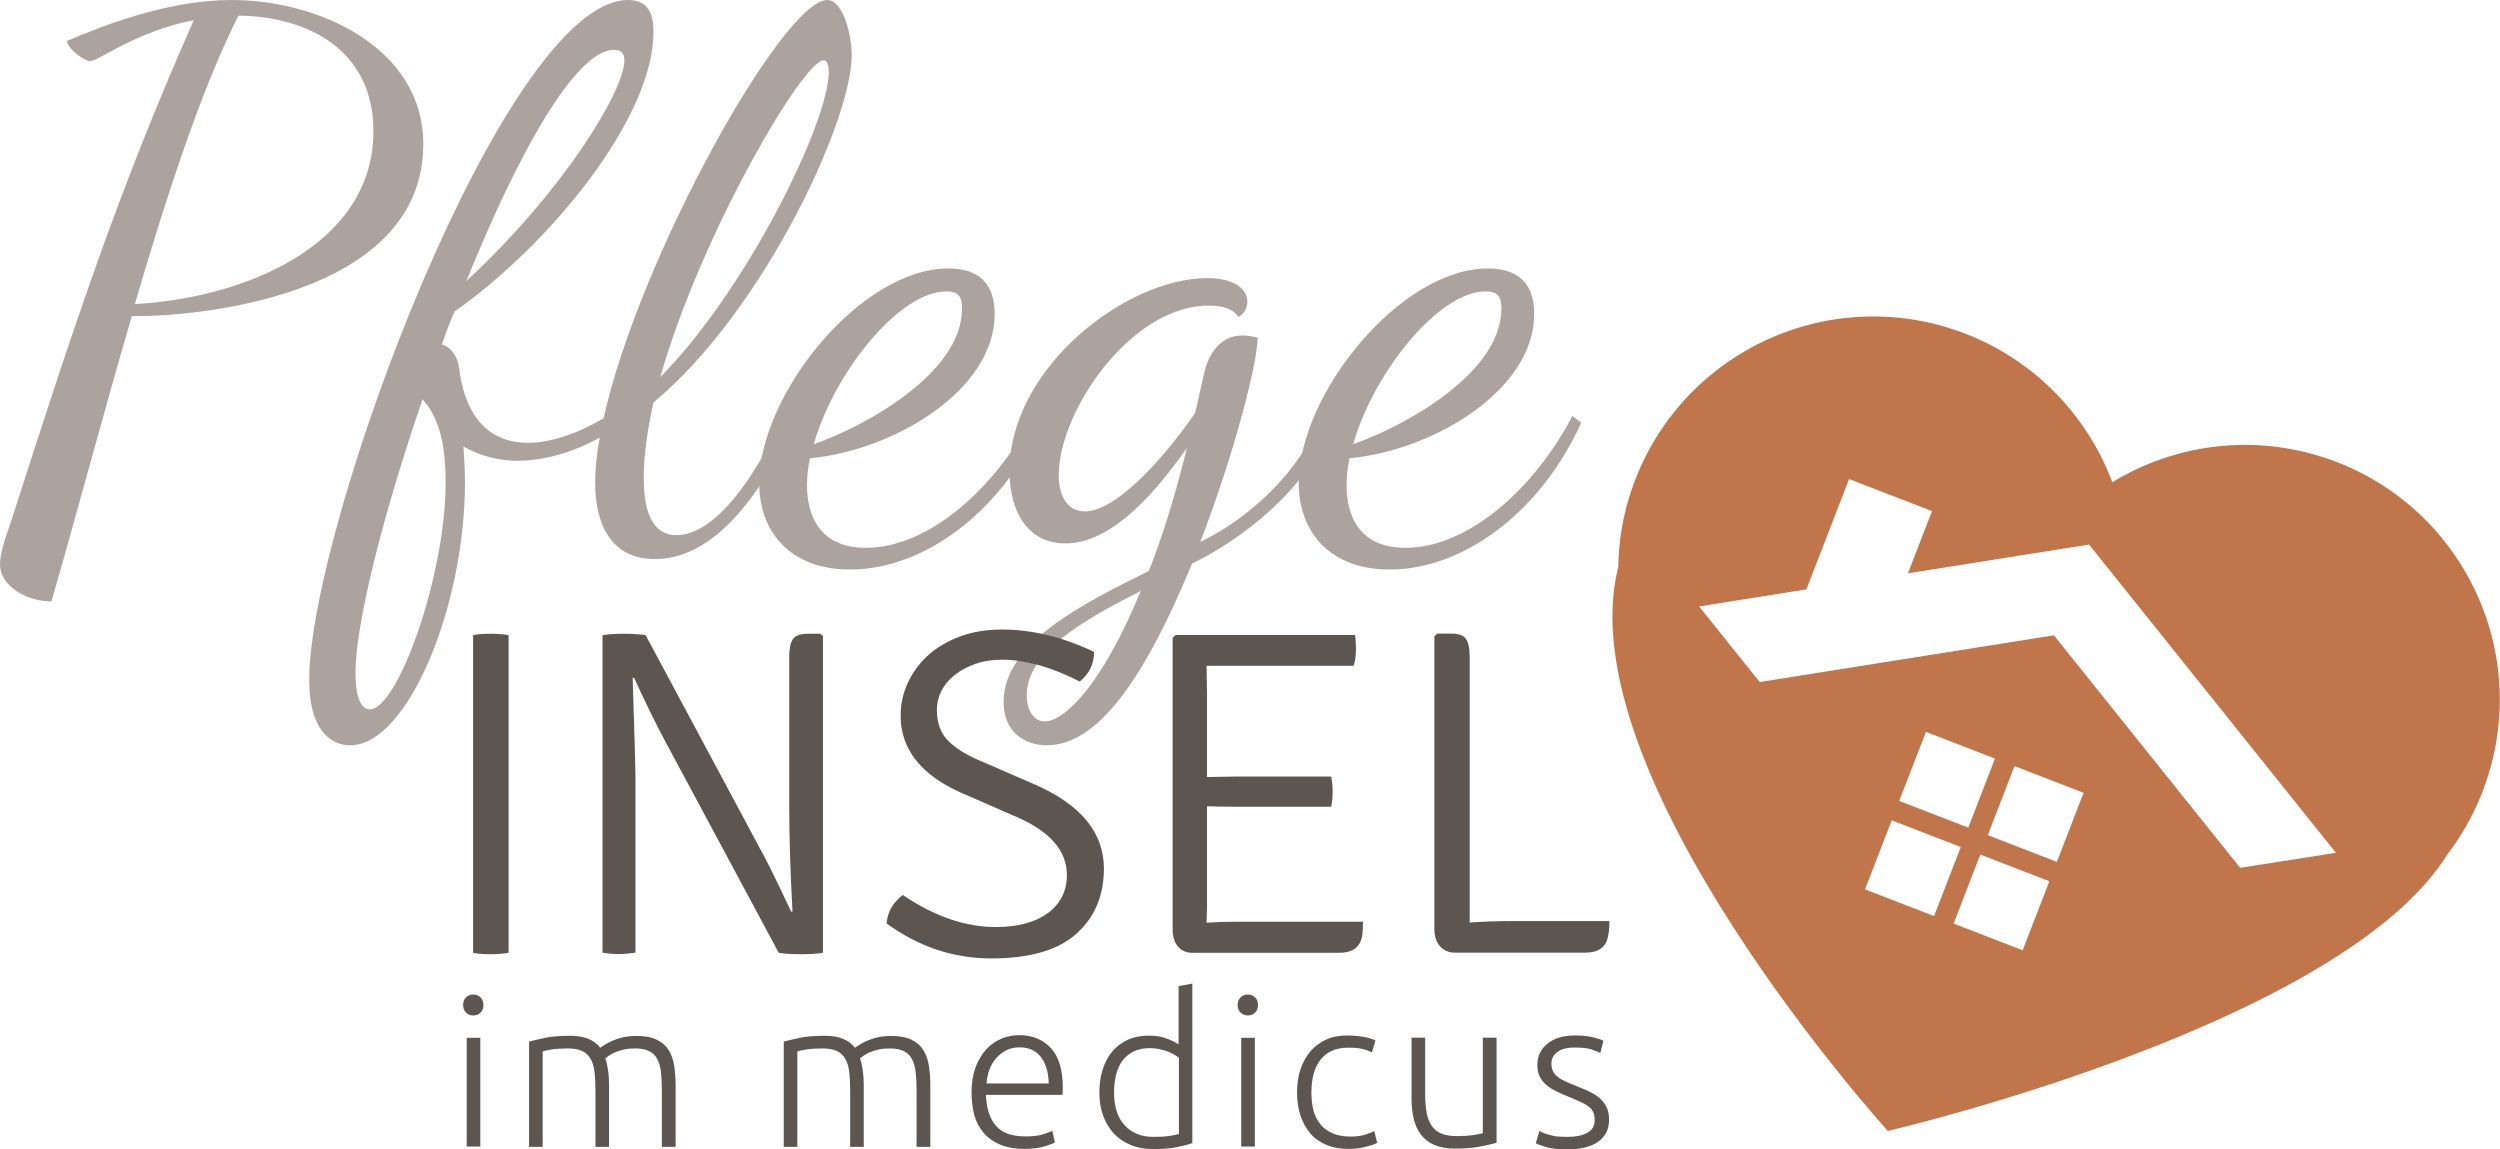
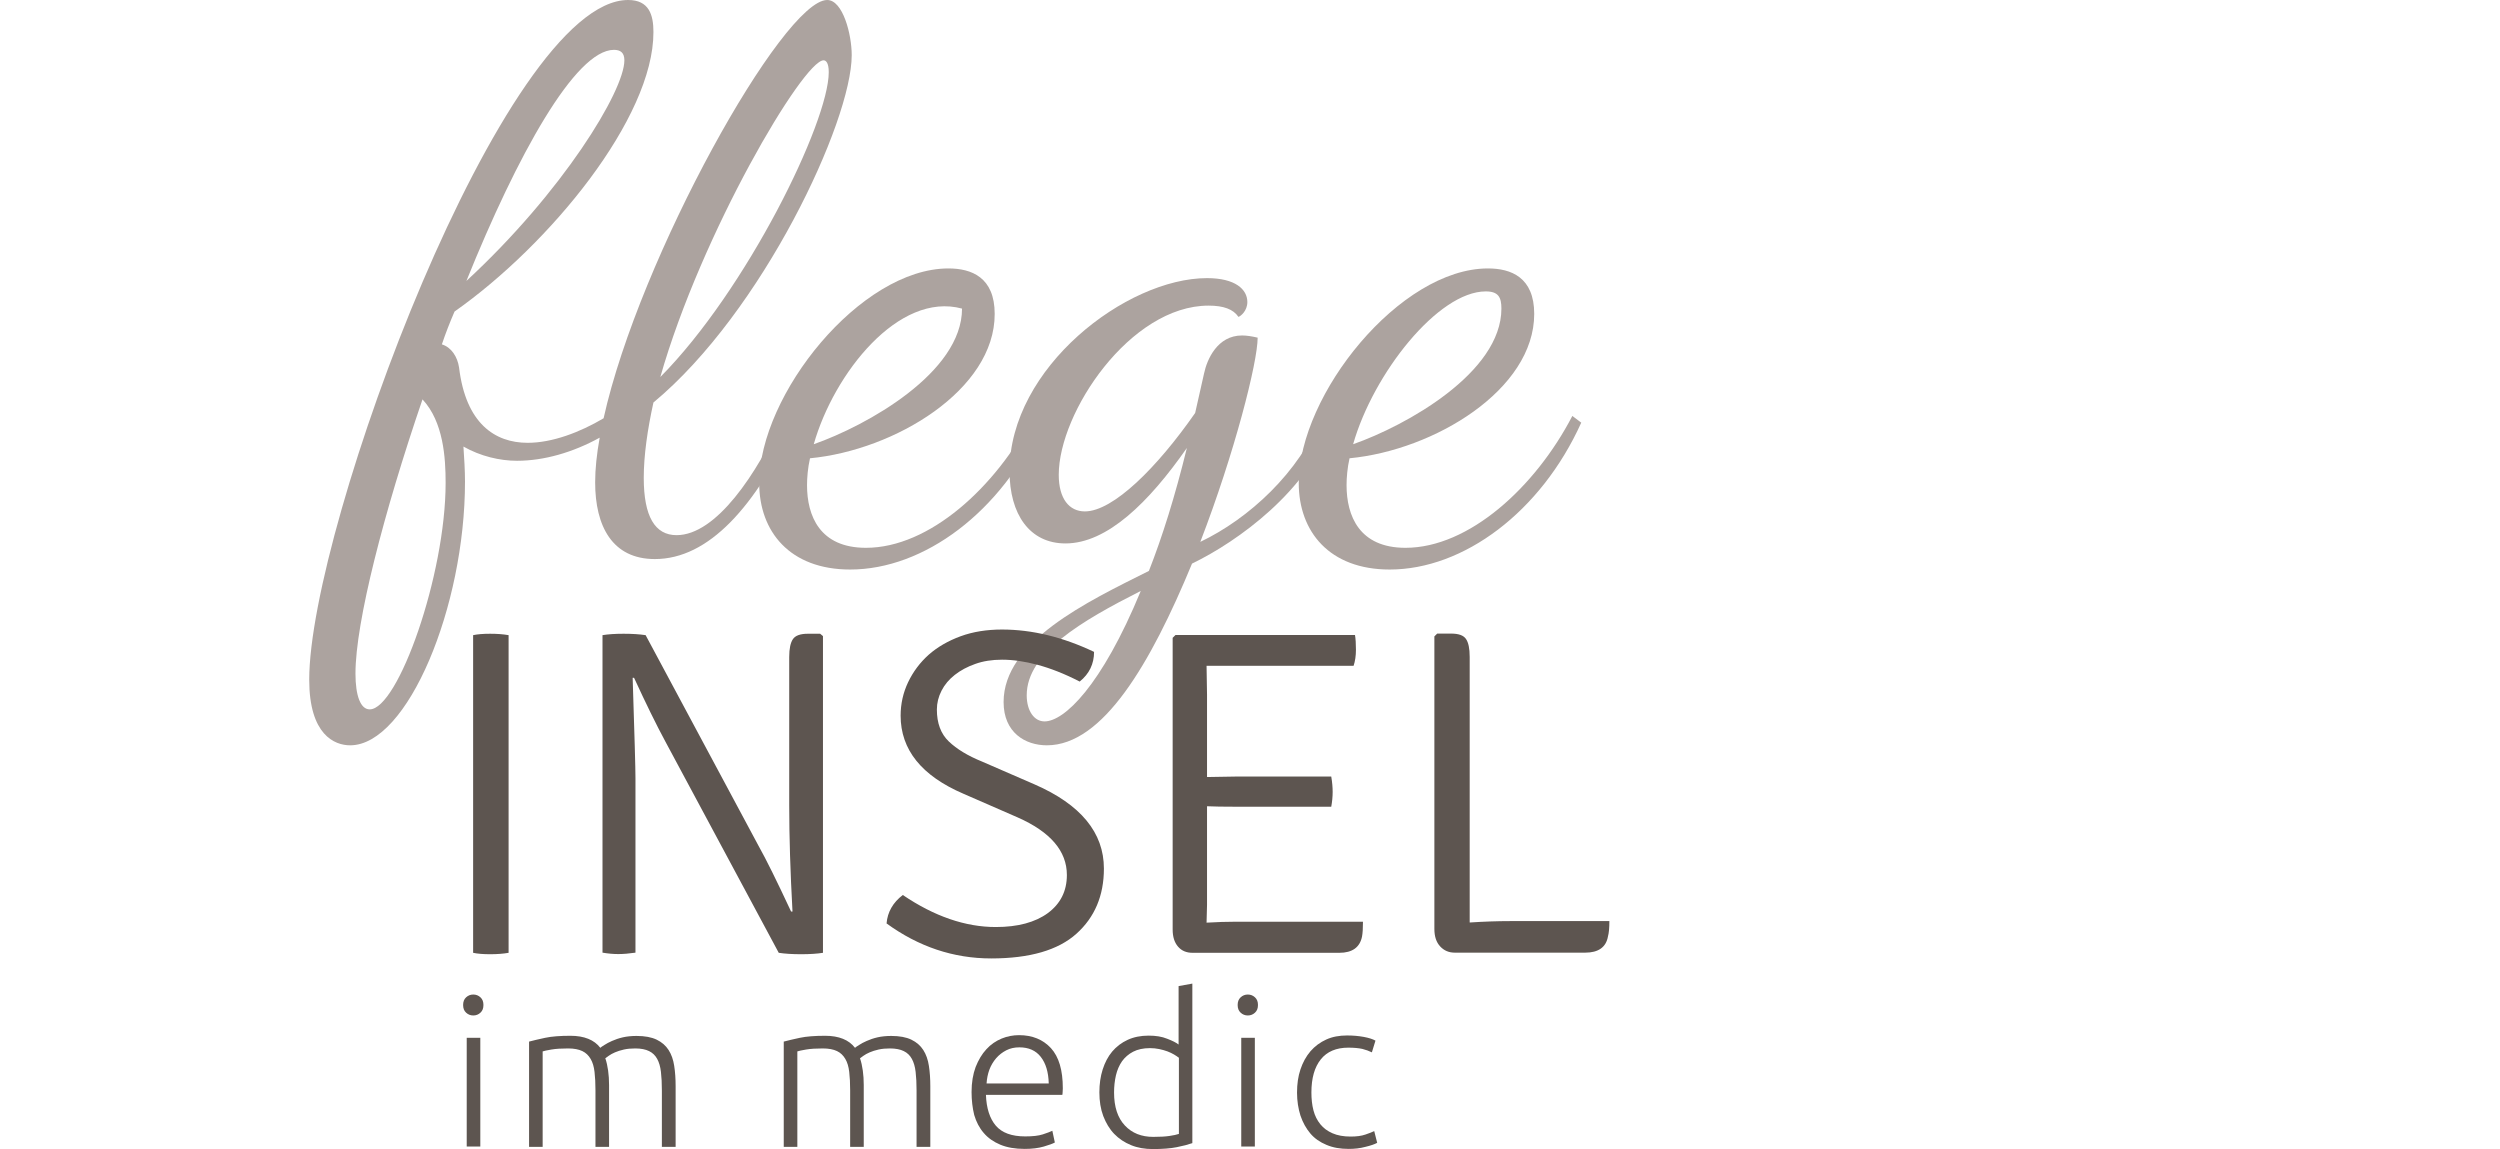
<svg xmlns="http://www.w3.org/2000/svg" version="1.1" id="Ebene_1" x="0px" y="0px" viewBox="0 0 1600 735.4" style="enable-background:new 0 0 1600 735.4;" xml:space="preserve">
  <style type="text/css">
	.st0{fill:#C0754A;}
	.st1{fill:#5D5550;}
	.st2{fill:#ACA39F;}
</style>
-   <path class="st0" d="M1557.9,338.6c-17.9-19.8-40.8-35.6-67.9-44.9c-47.8-16.5-98-9.5-138.1,14.9c-16.6-44-51.8-80.5-99.7-97.1  c-26.9-9.3-54.6-11.1-81.1-6.6c-56.7,9.9-106.4,49.4-126.6,107.7c-5.8,16.6-8.5,33.5-8.8,50.2c-33.8,133.4,172.5,361,172.5,361  s290.7-67.5,358.4-177.4c10.1-13.2,18.3-28.2,24.1-44.9C1611.1,443.1,1596.4,381.5,1557.9,338.6z M1193.6,569.2l17.1-44.2l44.2,17.1  l-17.1,44.2L1193.6,569.2z M1215.5,512.6l17.1-44.2l44.2,17.1l-17.1,44.2L1215.5,512.6z M1294.5,608.2l-44.2-17.1l17.1-44.2  l44.2,17.1L1294.5,608.2z M1316.4,551.6l-44.2-17.1l17.1-44.2l44.2,17.1L1316.4,551.6z M1433.7,555.4l-119.2-148.8l-188.3,29.9  l-38.8-48.4l68.7-10.9l27.3-70.6l53.1,20.5l-15.4,39.8l115.9-18.4l158,197.3L1433.7,555.4z" />
  <g>
    <g>
      <path class="st1" d="M309.4,643.2c0,2.1-0.6,3.7-1.9,4.9c-1.3,1.2-2.8,1.8-4.6,1.8c-1.8,0-3.3-0.6-4.6-1.8    c-1.3-1.2-1.9-2.8-1.9-4.9s0.6-3.7,1.9-4.9c1.3-1.2,2.8-1.8,4.6-1.8c1.8,0,3.3,0.6,4.6,1.8C308.8,639.5,309.4,641.1,309.4,643.2z     M307.4,733.8h-8.7v-69.6h8.7V733.8z" />
      <path class="st1" d="M338.7,666.6c2.6-0.7,6-1.5,10.2-2.4c4.2-0.9,9.6-1.3,16.2-1.3c8.8,0,15.2,2.6,19.1,7.7    c0.4-0.4,1.3-1,2.6-1.8c1.3-0.9,2.9-1.7,4.9-2.6c2-0.9,4.3-1.7,6.9-2.3c2.6-0.6,5.6-0.9,8.8-0.9c5.3,0,9.6,0.8,12.9,2.4    c3.3,1.6,5.8,3.8,7.6,6.6c1.8,2.8,3,6.2,3.6,10.2c0.6,3.9,0.9,8.3,0.9,12.9v38.9h-8.8v-36.1c0-4.6-0.2-8.5-0.6-11.9    c-0.4-3.4-1.2-6.1-2.4-8.3c-1.2-2.2-2.9-3.9-5.2-5c-2.2-1.1-5.2-1.7-8.8-1.7c-2.7,0-5.1,0.2-7.3,0.7c-2.2,0.5-4.1,1.1-5.7,1.8    c-1.6,0.7-2.9,1.4-4,2.2c-1,0.7-1.8,1.3-2.2,1.6c0.8,2.3,1.4,5,1.8,7.9c0.4,2.9,0.6,6,0.6,9.2v39.6h-8.7v-36.1    c0-4.6-0.2-8.5-0.6-11.9c-0.4-3.4-1.2-6.1-2.5-8.3c-1.3-2.2-3-3.9-5.3-5c-2.3-1.1-5.3-1.7-9.1-1.7c-4.2,0-7.8,0.2-10.7,0.7    c-2.9,0.5-4.8,0.9-5.6,1.2v61.1h-8.7V666.6z" />
      <path class="st1" d="M501.7,666.6c2.6-0.7,6-1.5,10.2-2.4c4.2-0.9,9.6-1.3,16.2-1.3c8.8,0,15.2,2.6,19.1,7.7    c0.4-0.4,1.3-1,2.6-1.8c1.3-0.9,2.9-1.7,4.9-2.6c2-0.9,4.3-1.7,6.9-2.3c2.6-0.6,5.6-0.9,8.8-0.9c5.3,0,9.6,0.8,12.9,2.4    c3.3,1.6,5.8,3.8,7.6,6.6c1.8,2.8,3,6.2,3.6,10.2c0.6,3.9,0.9,8.3,0.9,12.9v38.9h-8.8v-36.1c0-4.6-0.2-8.5-0.6-11.9    c-0.4-3.4-1.2-6.1-2.4-8.3c-1.2-2.2-2.9-3.9-5.2-5c-2.2-1.1-5.2-1.7-8.8-1.7c-2.7,0-5.1,0.2-7.3,0.7c-2.2,0.5-4.1,1.1-5.7,1.8    c-1.6,0.7-2.9,1.4-4,2.2c-1,0.7-1.8,1.3-2.2,1.6c0.8,2.3,1.4,5,1.8,7.9c0.4,2.9,0.6,6,0.6,9.2v39.6h-8.7v-36.1    c0-4.6-0.2-8.5-0.6-11.9c-0.4-3.4-1.2-6.1-2.5-8.3c-1.3-2.2-3-3.9-5.3-5c-2.3-1.1-5.3-1.7-9.1-1.7c-4.2,0-7.8,0.2-10.7,0.7    c-2.9,0.5-4.8,0.9-5.6,1.2v61.1h-8.7V666.6z" />
      <path class="st1" d="M621.8,698.9c0-6.1,0.9-11.4,2.6-16c1.8-4.5,4-8.3,6.9-11.4c2.8-3.1,6.1-5.3,9.7-6.8    c3.6-1.5,7.4-2.2,11.2-2.2c8.5,0,15.3,2.8,20.4,8.3c5.1,5.6,7.6,14.1,7.6,25.7c0,0.7,0,1.4-0.1,2.2c0,0.7-0.1,1.4-0.2,2h-48.9    c0.3,8.5,2.4,15.1,6.3,19.7c3.9,4.6,10.2,6.9,18.8,6.9c4.8,0,8.5-0.4,11.3-1.3c2.8-0.9,4.8-1.7,6.1-2.3l1.6,7.5    c-1.3,0.7-3.6,1.6-7.1,2.6c-3.5,1-7.5,1.5-12.2,1.5c-6.1,0-11.3-0.9-15.6-2.7c-4.3-1.8-7.9-4.3-10.6-7.5    c-2.8-3.2-4.8-7.1-6.1-11.5C622.4,709.1,621.8,704.2,621.8,698.9z M671.2,693.4c-0.2-7.3-1.9-12.9-5.1-17s-7.8-6.1-13.7-6.1    c-3.1,0-5.9,0.6-8.4,1.9c-2.5,1.3-4.6,2.9-6.5,5.1c-1.8,2.1-3.3,4.6-4.3,7.3s-1.6,5.7-1.8,8.8H671.2z" />
      <path class="st1" d="M763.1,731.6c-2.6,0.9-5.9,1.8-10,2.6c-4,0.8-9.2,1.2-15.3,1.2c-5.1,0-9.8-0.8-13.9-2.5    c-4.2-1.7-7.8-4.1-10.8-7.2c-3-3.1-5.3-7-7-11.4c-1.7-4.5-2.5-9.6-2.5-15.2c0-5.3,0.7-10.2,2.1-14.6c1.4-4.4,3.4-8.3,6.1-11.5    c2.7-3.2,6-5.7,9.9-7.5c3.9-1.8,8.4-2.7,13.4-2.7c4.6,0,8.5,0.6,11.9,2c3.4,1.3,5.8,2.5,7.3,3.7v-37.4l8.8-1.6V731.6z     M754.4,676.9c-0.8-0.6-1.8-1.3-3-2c-1.2-0.7-2.6-1.4-4.2-2c-1.6-0.6-3.4-1.1-5.3-1.5c-1.9-0.4-3.9-0.6-5.9-0.6    c-4.3,0-7.9,0.8-10.8,2.3c-2.9,1.5-5.3,3.6-7.1,6.1c-1.8,2.6-3.1,5.6-3.9,9c-0.8,3.5-1.2,7.1-1.2,11c0,9.2,2.3,16.2,6.9,21.1    c4.6,4.9,10.6,7.3,18.2,7.3c4.3,0,7.8-0.2,10.4-0.6c2.6-0.4,4.6-0.8,6-1.3V676.9z" />
      <path class="st1" d="M805.1,643.2c0,2.1-0.6,3.7-1.9,4.9c-1.3,1.2-2.8,1.8-4.6,1.8c-1.8,0-3.3-0.6-4.6-1.8    c-1.3-1.2-1.9-2.8-1.9-4.9s0.6-3.7,1.9-4.9c1.3-1.2,2.8-1.8,4.6-1.8c1.8,0,3.3,0.6,4.6,1.8C804.5,639.5,805.1,641.1,805.1,643.2z     M803.1,733.8h-8.7v-69.6h8.7V733.8z" />
      <path class="st1" d="M863.2,735.3c-5.4,0-10.1-0.8-14.3-2.6c-4.1-1.7-7.6-4.1-10.3-7.3c-2.7-3.2-4.8-7-6.3-11.4    c-1.4-4.4-2.2-9.4-2.2-14.7c0-5.5,0.7-10.5,2.2-14.9c1.5-4.5,3.6-8.3,6.4-11.6c2.8-3.2,6.1-5.7,10.1-7.5c3.9-1.8,8.4-2.6,13.3-2.6    c3.8,0,7.3,0.3,10.6,0.9c3.3,0.6,5.8,1.4,7.6,2.4l-2.3,7.5c-1.8-0.9-3.8-1.6-6.1-2.2c-2.3-0.5-5.3-0.8-9-0.8    c-7.7,0-13.6,2.5-17.6,7.5c-4,5-6,12-6,21.2c0,4.1,0.4,7.9,1.3,11.4c0.9,3.5,2.4,6.4,4.4,8.9c2,2.5,4.6,4.4,7.8,5.8    c3.2,1.4,7.1,2.1,11.6,2.1c3.8,0,6.9-0.4,9.5-1.3c2.6-0.9,4.4-1.6,5.6-2.2l1.9,7.5c-1.6,0.9-4.2,1.8-7.6,2.6    C870.5,734.9,866.9,735.3,863.2,735.3z" />
-       <path class="st1" d="M957.8,731.4c-2.6,0.7-6.1,1.5-10.5,2.4c-4.4,0.9-9.8,1.3-16.2,1.3c-5.2,0-9.6-0.8-13.1-2.3    c-3.5-1.5-6.3-3.7-8.5-6.5c-2.2-2.8-3.7-6.2-4.7-10.1c-0.9-3.9-1.4-8.3-1.4-13.1v-39h8.7v36.2c0,4.9,0.4,9.1,1.1,12.5    c0.7,3.4,1.9,6.2,3.5,8.3s3.7,3.6,6.3,4.6c2.6,0.9,5.7,1.4,9.4,1.4c4.1,0,7.7-0.2,10.8-0.7s5-0.8,5.8-1.2v-61.1h8.8V731.4z" />
-       <path class="st1" d="M1003.3,727.6c5,0,9.2-0.8,12.4-2.5c3.3-1.7,4.9-4.5,4.9-8.4c0-1.9-0.3-3.5-0.9-4.8c-0.6-1.3-1.5-2.6-2.9-3.6    c-1.3-1.1-3.1-2.1-5.3-3.1c-2.2-1-4.9-2.2-8.1-3.5c-2.6-1.1-5.1-2.2-7.4-3.3c-2.3-1.1-4.4-2.4-6.2-3.9c-1.8-1.5-3.2-3.3-4.3-5.3    c-1.1-2.1-1.6-4.6-1.6-7.5c0-5.7,2.1-10.2,6.4-13.7c4.3-3.5,10.1-5.3,17.6-5.3c4.8,0,8.7,0.4,11.8,1.2c3.1,0.8,5.3,1.5,6.5,2.2    l-2,7.8c-1.1-0.5-2.9-1.3-5.5-2.2c-2.6-0.9-6.3-1.3-11.2-1.3c-2,0-3.8,0.2-5.6,0.6c-1.7,0.4-3.3,1-4.6,1.9    c-1.3,0.9-2.4,1.9-3.2,3.2c-0.8,1.3-1.2,2.9-1.2,4.8c0,1.9,0.4,3.5,1.1,4.9c0.7,1.4,1.8,2.5,3.2,3.6s3.1,2,5.1,2.9    c2,0.9,4.3,1.9,6.9,2.9c2.7,1.1,5.3,2.2,7.7,3.3c2.5,1.1,4.6,2.5,6.5,4c1.9,1.6,3.4,3.5,4.6,5.7c1.2,2.2,1.8,5,1.8,8.3    c0,6.3-2.4,11-7.1,14.3c-4.7,3.2-11.2,4.8-19.3,4.8c-6.1,0-10.8-0.5-14-1.5c-3.2-1-5.4-1.8-6.5-2.4l2.3-7.9    c0.3,0.2,0.8,0.5,1.7,0.9c0.9,0.4,2.1,0.9,3.6,1.3c1.5,0.5,3.3,0.9,5.4,1.3C998.1,727.4,1000.5,727.6,1003.3,727.6z" />
    </g>
  </g>
  <g>
-     <path class="st2" d="M84.4,202.2c-19.1,65.3-36.7,132.1-51.5,182.7c-16.2,0-32.9-10-32.9-23.8c0-7.2,3.8-18.1,6.7-26.2   C46.7,210.3,74.9,124,124,12.9C87.3,20,63,39.1,57.7,39.1c-3.8,0-14.8-8.1-14.8-12.9C67.3,15.7,108.3,0,148.3,0   c56.3,0,122.6,31,122.6,92.1c0,99.7-150.7,110.2-181.7,110.2H84.4z M152.6,10c-23.4,46.3-45.8,114.5-66.3,184.6   C156.4,190.8,239,156.9,239,83.9C239,32.4,197.5,10.5,152.6,10z" />
    <path class="st2" d="M290.9,199.4c-2.9,6.7-5.7,13.8-8.1,21c6.2,1.9,10,8.1,11,14.8c4.3,35.8,22.9,48.2,43.9,48.2   c15.7,0,33.4-6.7,48.6-15.7C409.2,164.5,501.3,0,529.4,0c10,0,15.7,21.9,15.7,35.3c0,42.4-57.2,164.5-126.9,222.3   c-3.8,17.2-6.2,33.9-6.2,48.2c0,24.8,7.2,36.7,21,36.7c25.3,0,51.5-39.1,68.2-76.3l7.6,3.8c-25.3,54.4-55.3,87.8-89.7,87.8   c-27.2,0-38.2-21-38.2-49.1c0-8.6,1-18.1,2.9-28.6c-17.2,9.5-35.8,14.8-52.9,14.8c-11,0-23.4-2.9-34.3-9.1c0.5,7.6,1,15.3,1,22.4   c0,80.1-36.7,168.8-73.5,168.8c-10,0-26.2-6.7-26.2-42c0-97.8,125-435,204.1-435c13.4,0,16.2,9.5,16.2,20.5   C418.3,75.4,352,156.4,290.9,199.4z M270.4,255.6c-24.8,72.5-42.9,142.6-42.9,175.5c0,14.3,3.3,22.9,9.1,22.9   c18.1,0,48.6-85.9,48.6-145C285.2,292.9,283.8,270,270.4,255.6z M298.5,179.8c61.5-56.8,101.1-121.6,101.1-141.2   c0-4.8-2.4-6.7-6.7-6.7C368.2,32,331,99.2,298.5,179.8z M422.6,241.3c55.3-55.8,107.8-163.1,107.8-195.1c0-6.2-1.9-7.6-3.3-7.6   C514.1,38.6,448.8,149.3,422.6,241.3z" />
-     <path class="st2" d="M518.4,293.3c-1.4,6.2-1.9,12.4-1.9,17.2c0,19.6,8.1,40.1,37.7,40.1c40.5,0,83-38.6,106.8-84.4l5.7,4.3   c-25.8,57.2-75.4,94-122.6,94c-38.6,0-58.2-24.3-58.2-55.3c0-56.8,64.9-137.4,121.1-137.4c14.8,0,29.6,5.7,29.6,29.1   C636.7,249.4,572.8,288.1,518.4,293.3z M520.8,284.3c33.9-11.9,94.9-45.8,94.9-86.8c0-7.2-1.9-11-10-11   C575.1,186.5,533.7,239,520.8,284.3z" />
+     <path class="st2" d="M518.4,293.3c-1.4,6.2-1.9,12.4-1.9,17.2c0,19.6,8.1,40.1,37.7,40.1c40.5,0,83-38.6,106.8-84.4l5.7,4.3   c-25.8,57.2-75.4,94-122.6,94c-38.6,0-58.2-24.3-58.2-55.3c0-56.8,64.9-137.4,121.1-137.4c14.8,0,29.6,5.7,29.6,29.1   C636.7,249.4,572.8,288.1,518.4,293.3z M520.8,284.3c33.9-11.9,94.9-45.8,94.9-86.8C575.1,186.5,533.7,239,520.8,284.3z" />
    <path class="st2" d="M773.5,195.6c-50.1,0-95.9,68.2-95.9,108.3c0,15.3,6.7,23.4,16.7,23.4c18.1,0,46.3-28.1,70.6-63l5.7-25.3   c1.9-9.1,8.6-24.3,24.3-24.3c2.9,0,6.2,0.5,10,1.4c0,15.7-14.8,73.9-36.7,130.7c31-14.8,63.4-44.4,77.7-80.6l6.2,4.8   c-14.8,42.9-59.6,75.4-89.2,89.7C736.3,425,705.8,477,670,477c-13.8,0-27.7-8.1-27.7-27.7c0-38.6,52.9-63.9,93-83.9   c8.6-21.9,16.7-47.7,24.3-78.7c-24.3,34.8-51,61.1-77.7,61.1c-22.9,0-35.8-18.6-35.8-46.3c0-66.3,74.9-123.5,126.4-123.5   c18.1,0,25.8,7.2,25.8,15.3c0,5.7-4.3,9.1-5.7,9.5C789.3,197.9,783.1,195.6,773.5,195.6z M730.1,378.2c-37.7,19.1-73,39.6-73,66.8   c0,10,4.8,16.7,11.4,16.7C681,461.7,704.9,439.3,730.1,378.2z" />
    <path class="st2" d="M863.7,293.3c-1.4,6.2-1.9,12.4-1.9,17.2c0,19.6,8.1,40.1,37.7,40.1c40.5,0,83-38.6,106.8-84.4l5.7,4.3   c-25.8,57.2-75.4,94-122.6,94c-38.6,0-58.2-24.3-58.2-55.3c0-56.8,64.9-137.4,121.1-137.4c14.8,0,29.6,5.7,29.6,29.1   C981.9,249.4,918,288.1,863.7,293.3z M866,284.3c33.9-11.9,94.9-45.8,94.9-86.8c0-7.2-1.9-11-10-11   C920.4,186.5,878.9,239,866,284.3z" />
  </g>
  <g>
    <path class="st1" d="M302.8,609.8V406.5c2.8-0.6,6.4-0.9,10.9-0.9c4.5,0,8.4,0.3,11.8,0.9v203.3c-3.4,0.6-7.3,0.9-11.8,0.9   C309.2,610.7,305.6,610.4,302.8,609.8z" />
    <path class="st1" d="M524.9,405.6l1.8,1.5v202.7c-3.8,0.6-8.4,0.9-14,0.9c-5.6,0-10.3-0.3-14.3-0.9L426,474.9   c-6-11.1-12.7-24.8-20.2-41.1h-0.9c1.2,36.9,1.8,58.4,1.8,64.3v111.6c-4.2,0.6-7.8,0.9-11,0.9c-3.2,0-6.5-0.3-10.1-0.9V406.5   c3.6-0.6,8.1-0.9,13.5-0.9c5.5,0,10.2,0.3,14.1,0.9l72.3,134.9c4.8,8.5,11.7,22.5,20.8,42h0.9c-1.4-25.4-2.1-48-2.1-67.9v-95   c0-5.4,0.8-9.2,2.4-11.5c1.6-2.3,4.8-3.4,9.5-3.4H524.9z" />
    <path class="st1" d="M567.4,591c0.6-7.3,4.1-13.4,10.4-18.2c20.2,13.7,40.1,20.5,59.5,20.5c14.1,0,25.2-3,33.3-8.9   c8.1-6,12.2-14.1,12.2-24.4c0-15.3-10.5-27.6-31.6-36.9L616.6,508c-26.8-11.5-40.2-28.2-40.2-50c0-7.5,1.6-14.7,4.8-21.4   c3.2-6.7,7.6-12.6,13.2-17.6c5.7-5,12.5-8.9,20.4-11.8c7.9-2.9,16.8-4.3,26.5-4.3c19.2,0,38.9,4.8,58.9,14.3c0,7.7-3.1,14.1-9.2,19   c-9.7-5-18.7-8.5-26.9-10.7c-8.2-2.2-15.8-3.3-22.8-3.3c-6.4,0-12.1,0.9-17.1,2.7c-5.1,1.8-9.4,4.1-13.1,7   c-3.7,2.9-6.5,6.2-8.5,10.1c-2,3.9-3,7.9-3,12.1c0,8.7,2.5,15.5,7.6,20.4c5.1,4.9,12.2,9.2,21.3,12.9l33.6,14.6   c29.6,12.9,44.4,30.9,44.4,53.9c0,17.3-5.9,31.2-17.6,41.7c-11.7,10.5-29.9,15.8-54.5,15.8C610.2,613.4,587.9,605.9,567.4,591z" />
    <path class="st1" d="M772.5,579.1l-0.3,11.4c6.7-0.4,12.9-0.6,18.5-0.6h81.6c0,4.2-0.2,7.3-0.6,9.5c-1.4,6.9-6.2,10.4-14.6,10.4   h-93.8c-4,0-7.1-1.3-9.4-4c-2.3-2.7-3.4-6.3-3.4-10.9V408.2l1.8-1.8h114.9c0.4,2.4,0.6,5.5,0.6,9.4c0,3.9-0.5,7.3-1.5,10.3h-94.1   l0.3,18.5v52.7l17.9-0.3H852c0.6,3.5,0.9,6.8,0.9,9.8c0,3-0.3,6.2-0.9,9.5h-61.6c-7.5,0-13.5-0.1-17.9-0.3V579.1z" />
    <path class="st1" d="M966.6,589.5h63.4c0,4.4-0.3,7.6-0.9,9.8c-1.2,6.9-6.1,10.4-14.6,10.4h-83.4c-3.8,0-6.9-1.3-9.4-4   c-2.5-2.7-3.7-6.4-3.7-11.2V407.3l1.8-1.8h8.9c4.8,0,7.9,1.1,9.5,3.4c1.6,2.3,2.4,6.1,2.4,11.5v170   C949.7,589.8,958.3,589.5,966.6,589.5z" />
  </g>
</svg>